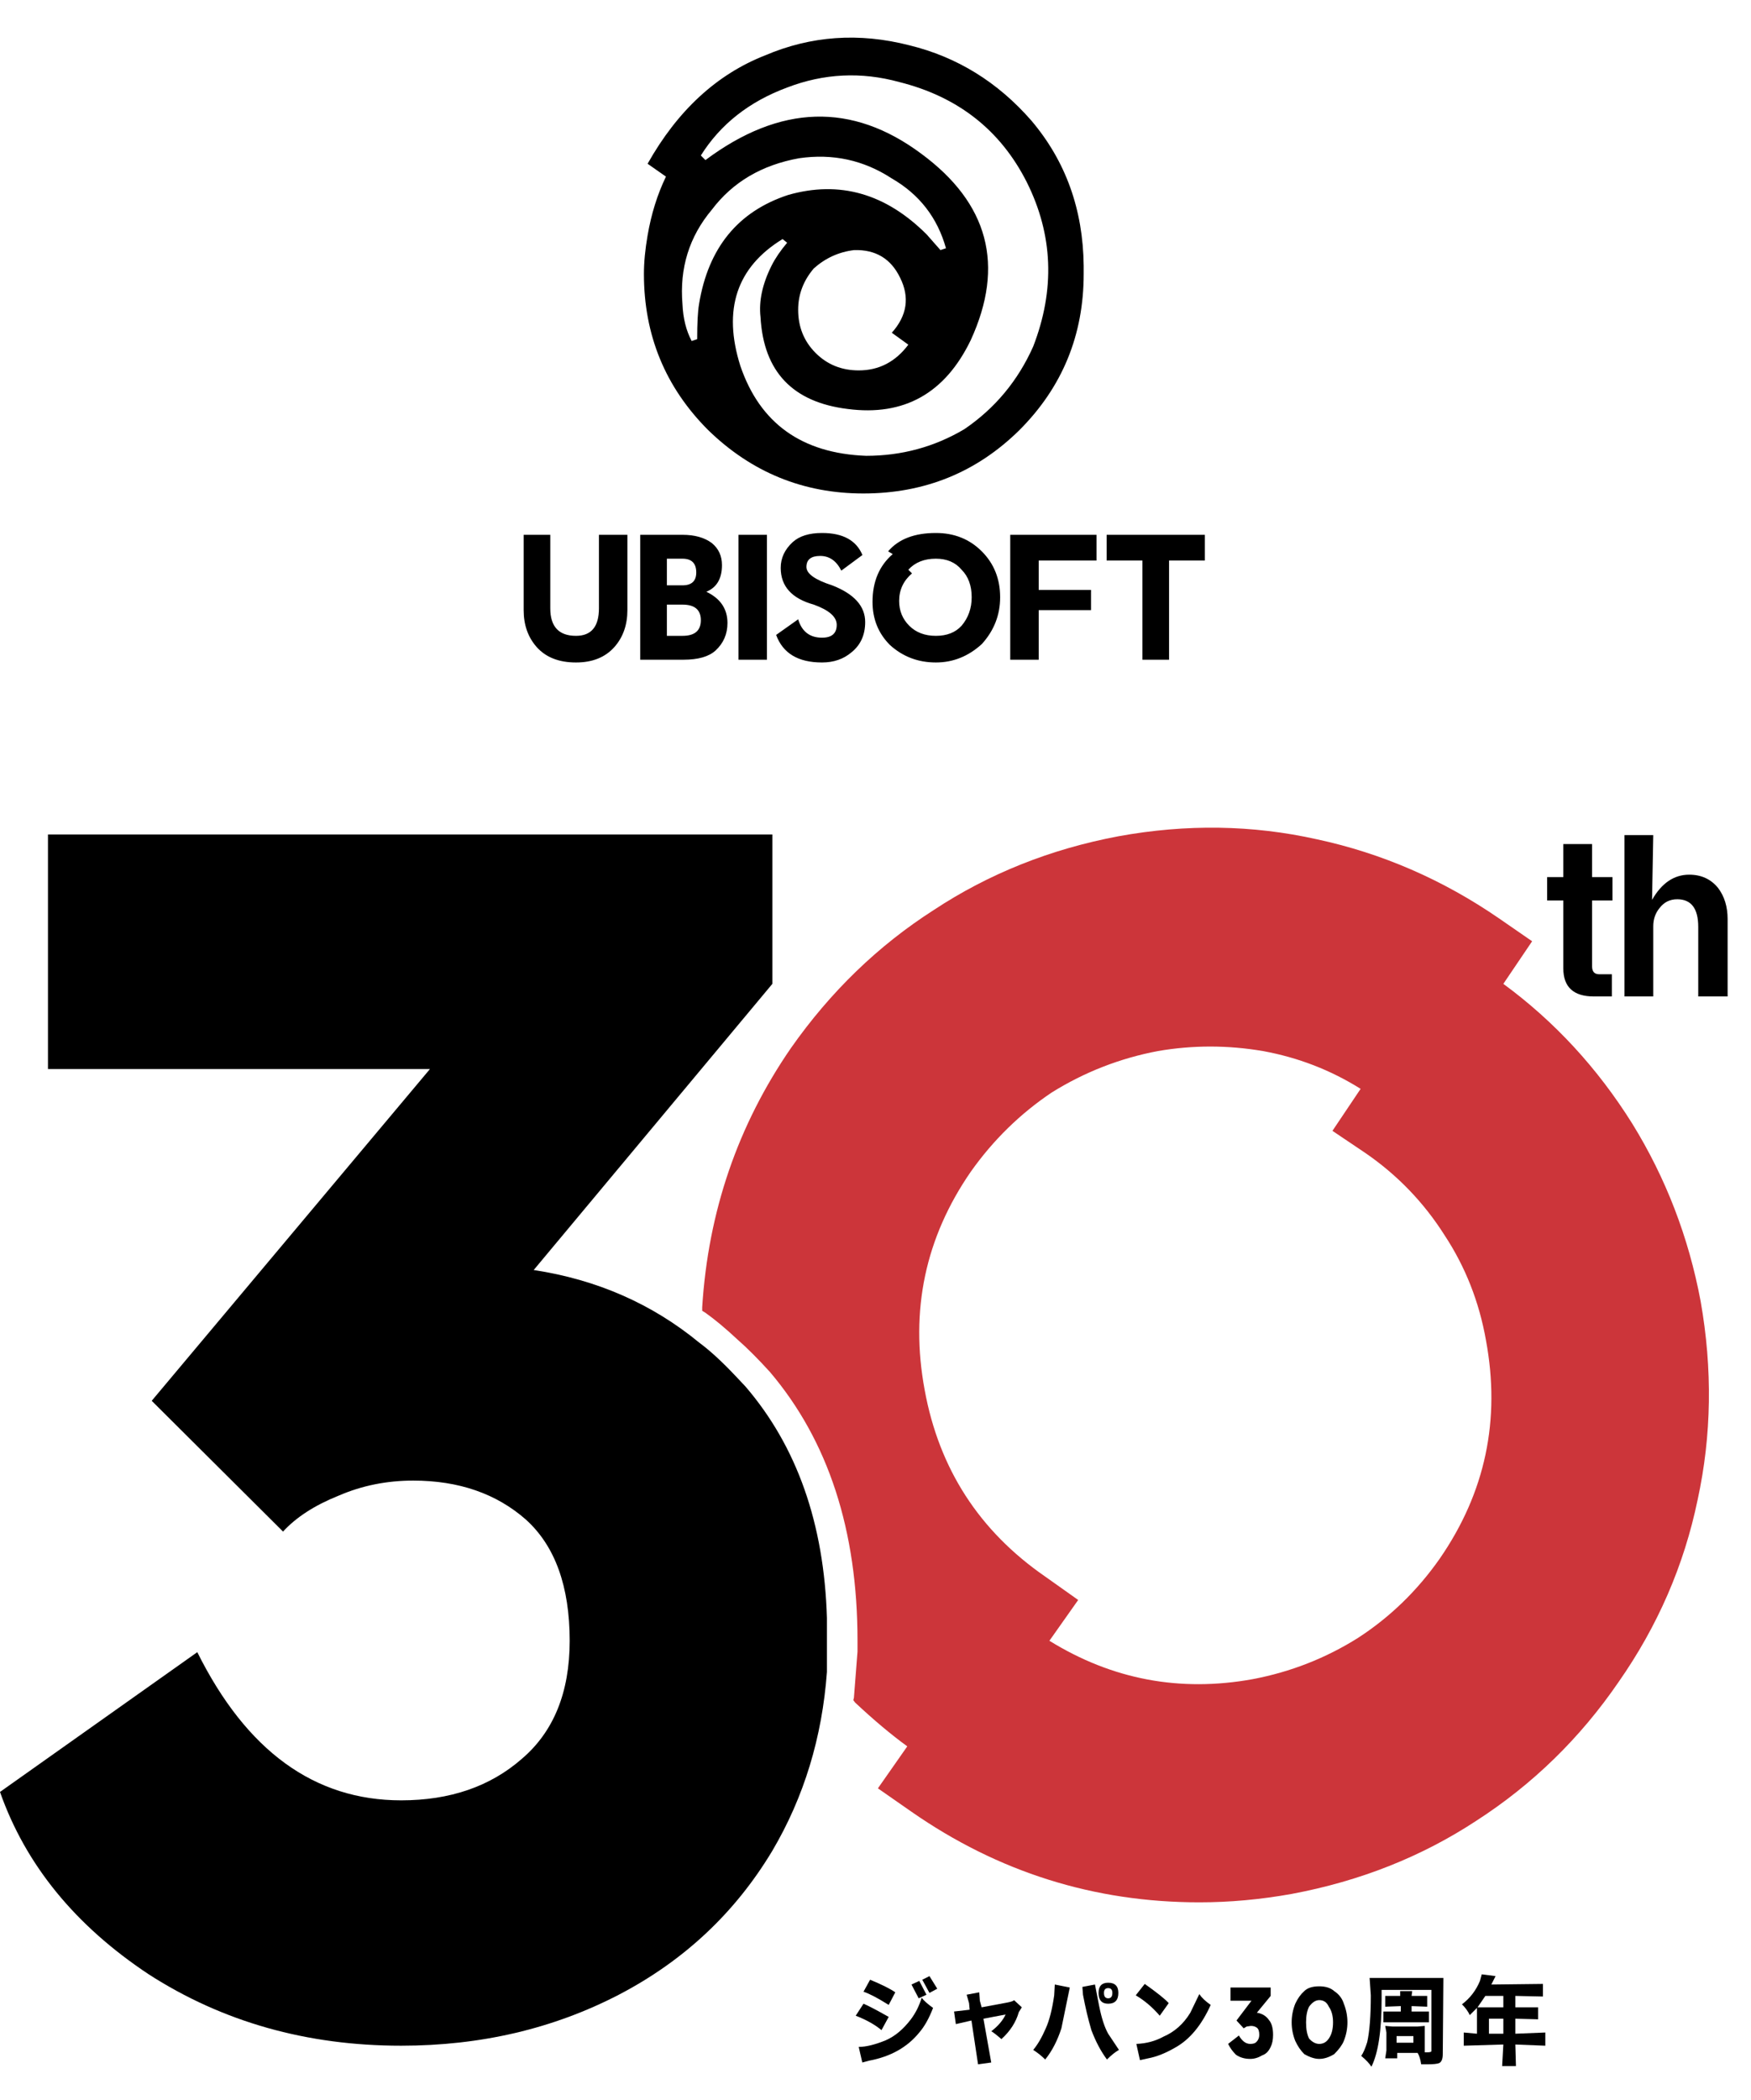
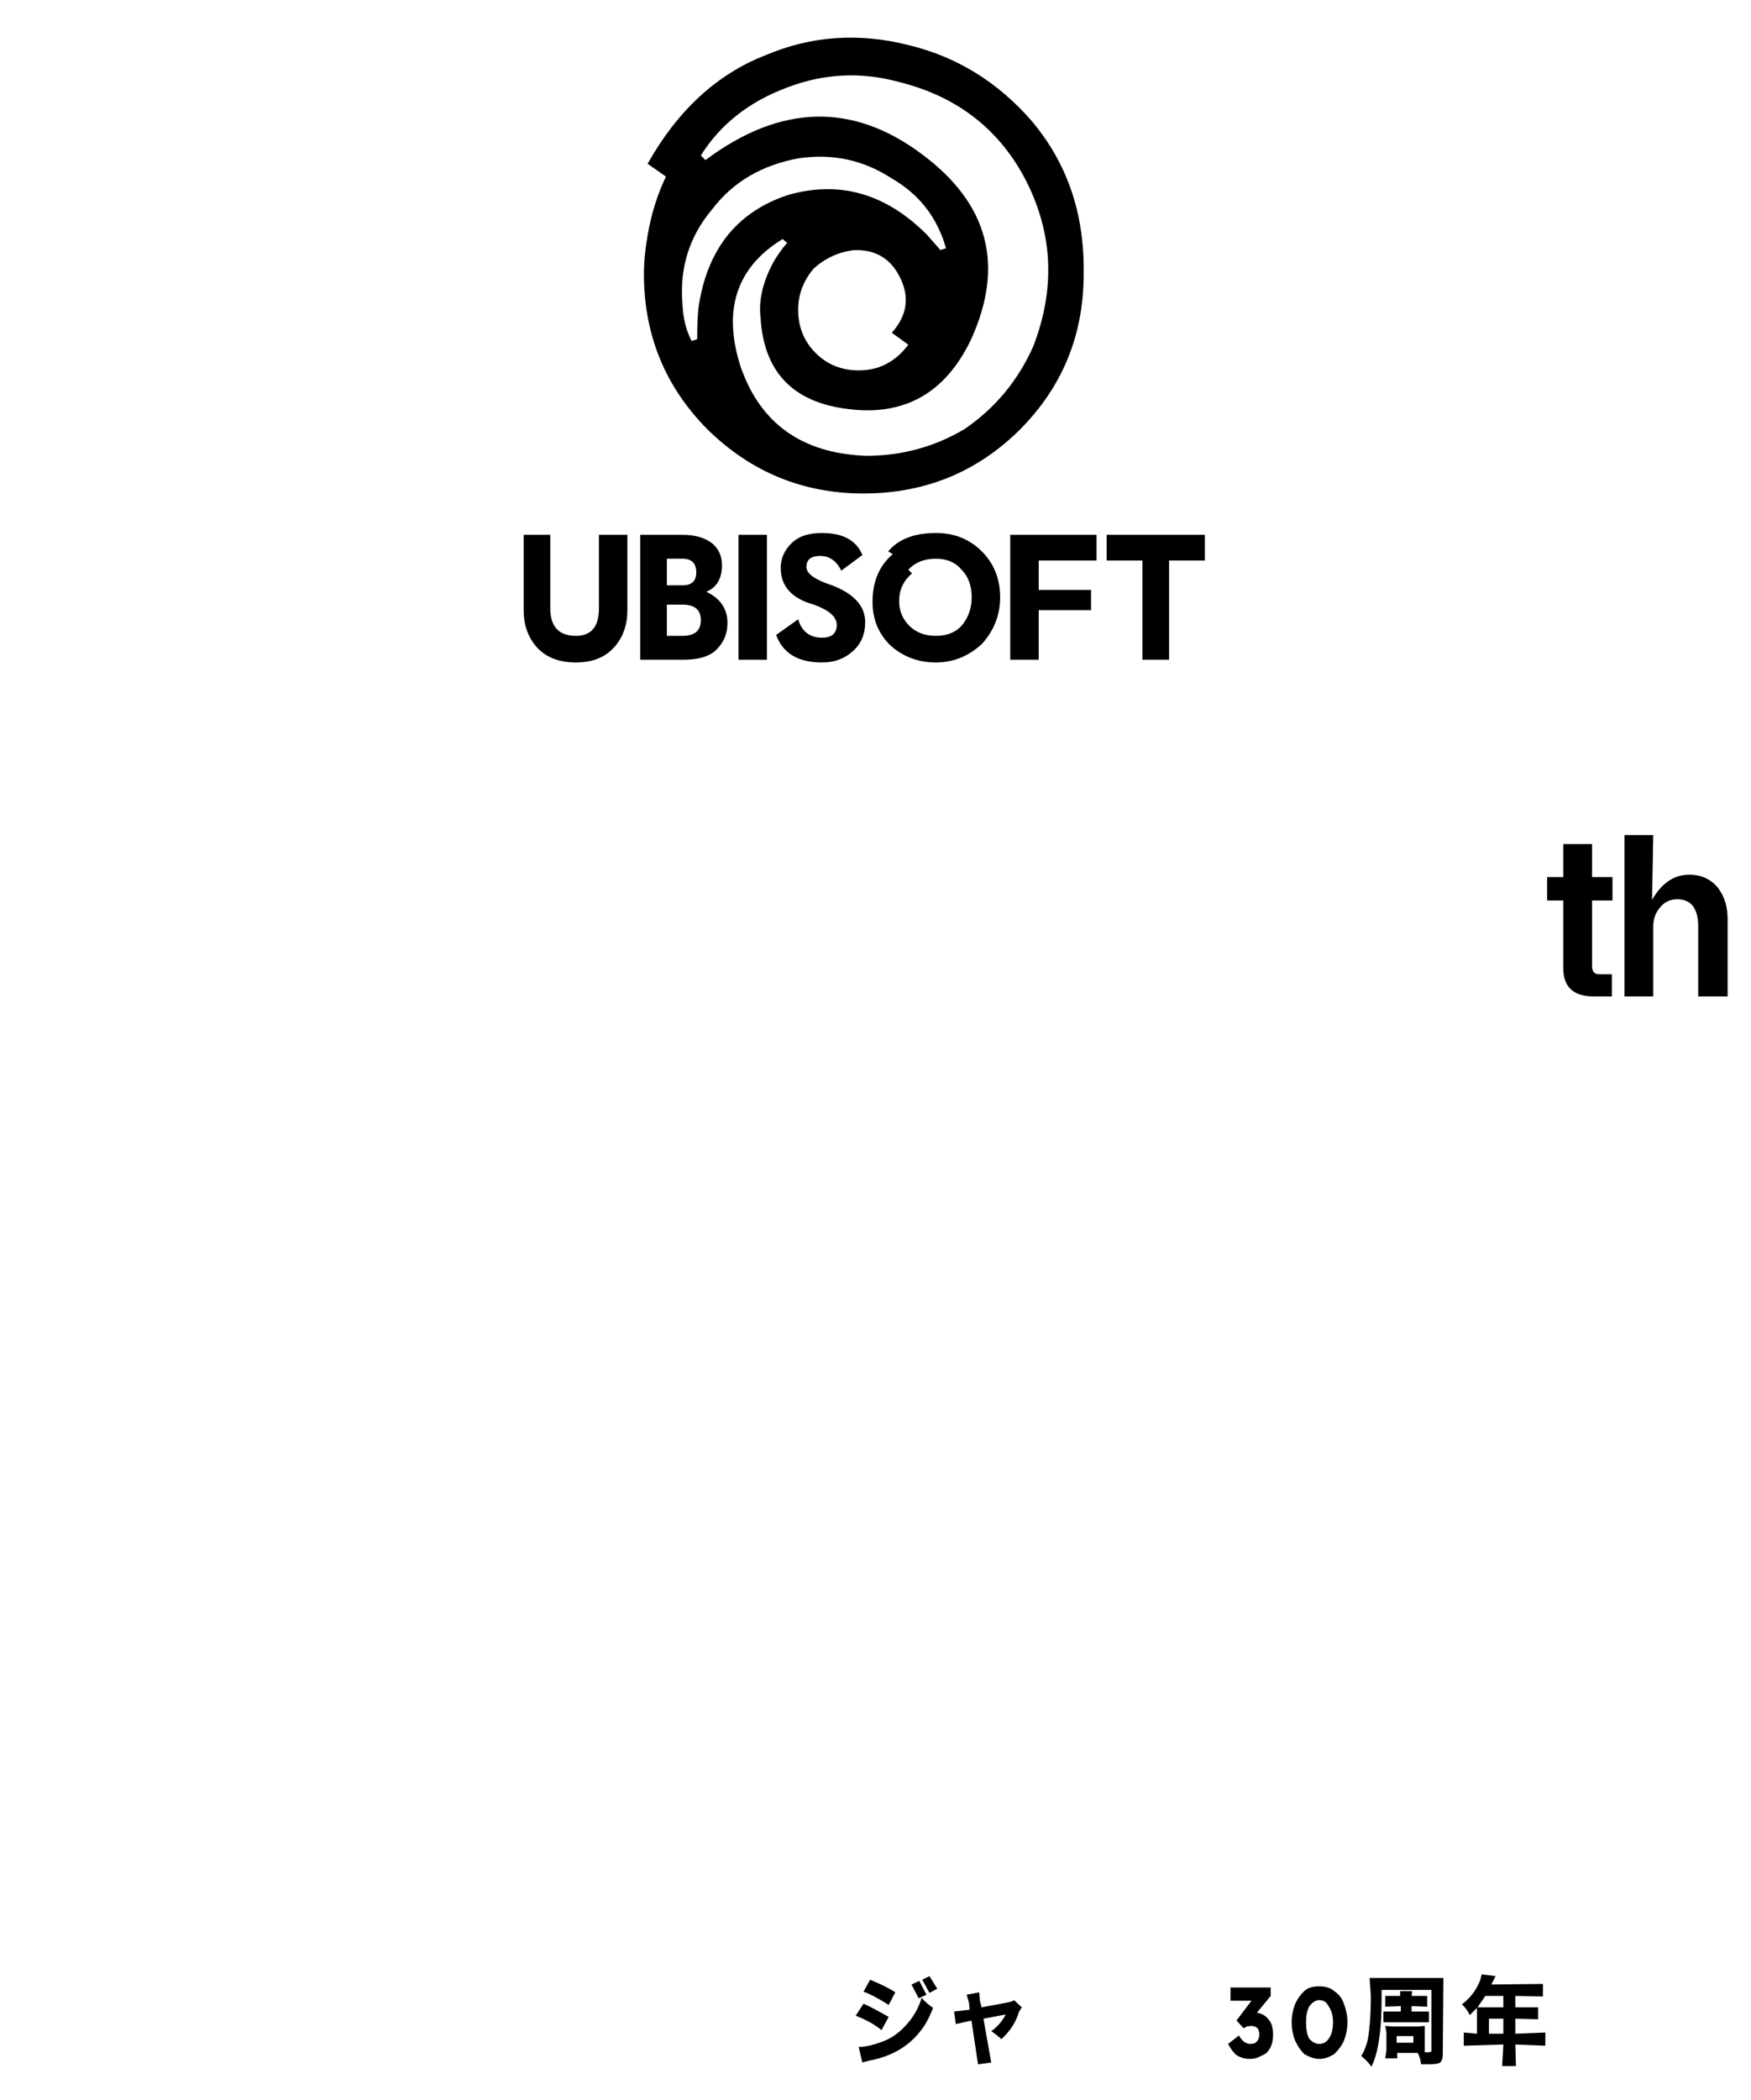
<svg xmlns="http://www.w3.org/2000/svg" xmlns:xlink="http://www.w3.org/1999/xlink" version="1.1" preserveAspectRatio="none" x="0px" y="0px" width="146px" height="175px" viewBox="0 0 146 175">
  <defs>
    <g id="Layer0_0_FILL">
-       <path fill="#CC353a" stroke="none" d=" M 137.05 73.55 Q 132.7 66.6 126.3 61.9 L 128.7 58.35 125.95 56.45 Q 118.9 51.6 110.75 49.85 102.7 48.05 94.2 49.6 85.7 51.2 78.8 55.75 71.85 60.2 66.9 67.25 60.25 76.9 59.5 88.85 L 59.5 89.15 59.75 89.3 Q 60.95 90.15 62.45 91.55 63.65 92.6 65.15 94.25 72.45 102.85 72.45 116.65 L 72.45 117.55 72.15 121.4 72.1 121.6 72.25 121.8 Q 74.6 124 76.6 125.45 L 74.15 128.95 76.95 130.9 Q 87.8 138.45 100.95 138.45 104.75 138.45 108.65 137.75 117.2 136.15 124.05 131.65 131.1 127.1 135.9 120.1 140.8 113.1 142.5 104.9 144.25 96.85 142.75 88.35 141.25 80.35 137.05 73.55 M 106.25 67.5 Q 110.65 68.3 114.4 70.65 L 112.05 74.15 114.8 76 Q 118.8 78.75 121.4 82.85 124 86.8 124.85 91.6 126.7 101.55 121 109.8 118.2 113.8 114.2 116.4 110.15 118.95 105.4 119.85 96.3 121.5 88.45 116.65 L 90.85 113.25 88.1 111.3 Q 79.85 105.6 78.05 95.75 76.2 85.8 81.9 77.55 84.7 73.6 88.65 70.95 92.75 68.4 97.5 67.5 101.85 66.75 106.25 67.5 Z" />
-     </g>
+       </g>
    <g id="Layer0_1_FILL">
      <path fill="#000000" stroke="none" d=" M 144.2 53.9 Q 143.3 52.8 141.8 52.8 139.9 52.8 138.7 54.9 L 138.8 49.5 136.4 49.5 136.4 62.95 138.8 62.95 138.8 57.1 Q 138.8 56.2 139.35 55.55 139.9 54.85 140.8 54.85 142.55 54.85 142.55 57.15 L 142.55 62.95 145 62.95 145 56.5 Q 145 54.95 144.2 53.9 Z" />
    </g>
    <g id="Layer0_2_FILL">
      <path fill="#000000" stroke="none" d=" M 133.7 54.95 L 135.4 54.95 135.4 53 133.7 53 133.7 50.25 131.3 50.25 131.3 53 129.95 53 129.95 54.95 131.3 54.95 131.3 60.6 Q 131.3 62.95 133.85 62.95 L 135.35 62.95 135.35 61.1 134.3 61.1 Q 133.7 61.1 133.7 60.45 L 133.7 54.95 Z" />
    </g>
    <g id="Layer0_3_FILL">
      <path fill="#000000" stroke="none" d=" M 63.1 28.2 L 60.8 28.2 60.8 35 63.15 35 Q 64.35 35 64.9 34.5 65.55 33.9 65.55 33 65.55 31.85 64.4 31.3 65.25 30.95 65.25 29.85 65.25 29.1 64.7 28.65 64.1 28.2 63.1 28.2 M 62.25 29.5 L 63.1 29.5 Q 63.85 29.5 63.85 30.25 63.85 30.95 63.1 30.95 L 62.25 30.95 62.25 29.5 M 63.1 33.7 L 62.25 33.7 62.25 32 63.1 32 Q 64.1 32 64.1 32.85 64.1 33.7 63.1 33.7 M 67.7 28.2 L 66.15 28.2 66.15 35 67.7 35 67.7 28.2 M 71.75 30.15 L 72.9 29.3 Q 72.4 28.1 70.7 28.1 69.65 28.1 69.1 28.6 68.45 29.2 68.45 30 68.45 31.5 70.25 32 71.5 32.45 71.5 33.1 71.5 33.8 70.7 33.8 69.7 33.8 69.4 32.8 L 68.2 33.65 Q 68.75 35.15 70.7 35.15 71.65 35.15 72.3 34.6 73.05 34 73.05 32.95 73.05 31.65 71.25 30.95 69.85 30.5 69.85 29.95 69.85 29.35 70.6 29.35 71.35 29.35 71.75 30.15 M 79.4 29.1 Q 78.4 28.1 76.9 28.1 75.15 28.1 74.3 29.1 L 74.55 29.25 Q 73.45 30.2 73.45 31.85 73.45 33.25 74.4 34.2 75.45 35.15 76.9 35.15 78.3 35.15 79.4 34.15 80.4 33.05 80.4 31.6 80.4 30.1 79.4 29.1 M 76.9 29.5 Q 77.8 29.5 78.3 30.1 78.85 30.65 78.85 31.6 78.85 32.5 78.3 33.15 77.8 33.7 76.9 33.7 76 33.7 75.45 33.15 74.9 32.6 74.9 31.8 74.9 30.9 75.6 30.3 L 75.4 30.1 Q 75.95 29.5 76.9 29.5 M 60.1 28.2 L 58.55 28.2 58.55 32.2 Q 58.55 33.7 57.3 33.7 55.9 33.7 55.9 32.2 L 55.9 28.2 54.45 28.2 54.45 32.3 Q 54.45 33.5 55.15 34.3 55.9 35.15 57.3 35.15 58.65 35.15 59.4 34.3 60.1 33.5 60.1 32.3 L 60.1 28.2 M 82.5 29.6 L 85.65 29.6 85.65 28.2 80.95 28.2 80.95 35 82.5 35 82.5 32.3 85.35 32.3 85.35 31.2 82.5 31.2 82.5 29.6 M 91.55 29.6 L 91.55 28.2 86.2 28.2 86.2 29.6 88.15 29.6 88.15 35 89.6 35 89.6 29.6 91.55 29.6 Z" />
    </g>
    <g id="Layer0_4_FILL">
      <path fill="#000000" stroke="none" d=" M 84.95 13.55 Q 84.9 8.95 82.1 5.65 79.35 2.5 75.45 1.55 71.35 0.5 67.6 2.1 63.65 3.65 61.2 8 L 62.2 8.7 Q 61.5 10.15 61.2 11.9 61 13.05 61 14 61 19 64.5 22.5 68.05 25.95 72.95 25.95 77.95 25.95 81.45 22.5 84.95 19 84.95 14 L 84.95 13.55 M 81.85 9 Q 84 13.3 82.2 17.95 80.95 20.75 78.45 22.45 76 23.9 73.1 23.9 67.85 23.7 66.25 19 64.8 14.4 68.55 12.1 L 68.8 12.3 Q 68.25 12.95 67.95 13.55 67.2 15.05 67.35 16.35 67.6 20.8 72.1 21.35 76.7 21.95 78.8 17.6 81.6 11.5 76.1 7.45 70.45 3.25 64.35 7.8 L 64.1 7.55 Q 65.7 5 68.8 3.85 71.8 2.7 74.9 3.55 79.7 4.75 81.85 9 M 64.7 10.5 Q 66.4 8.25 69.45 7.7 72.2 7.3 74.5 8.8 76.75 10.1 77.45 12.6 L 77.15 12.7 76.4 11.85 Q 73.05 8.5 68.85 9.7 64.75 11.05 64 15.65 63.9 16.25 63.9 17.55 L 63.6 17.65 Q 63.15 16.8 63.1 15.65 62.85 12.7 64.7 10.5 M 69.4 15.95 Q 69.4 14.7 70.25 13.7 71.2 12.85 72.45 12.7 74.2 12.65 74.95 14.2 75.75 15.8 74.5 17.2 L 75.4 17.85 Q 74.35 19.25 72.7 19.25 71.3 19.25 70.35 18.3 69.4 17.35 69.4 15.95 Z" />
    </g>
    <g id="Layer0_5_FILL">
      <path fill="#000000" stroke="none" d=" M 116.3 147.55 L 116.3 148.45 120.1 148.45 120.1 147.55 118.65 147.55 118.65 147.1 119.95 147.15 119.95 146.25 118.65 146.25 118.7 145.85 117.7 145.85 117.7 146.25 116.45 146.25 116.45 147.15 117.75 147.1 117.75 147.55 116.3 147.55 M 115.15 144.75 L 115.25 146.2 Q 115.25 148.75 114.95 150.1 114.7 150.9 114.45 151.25 115.05 151.75 115.3 152.15 116.15 150.45 116.15 146.55 L 116.15 145.75 120.3 145.75 120.3 150.85 Q 120.3 150.95 119.95 150.95 L 119.75 150.95 119.75 148.75 119.15 148.8 117.05 148.8 116.45 148.75 116.55 149.3 116.55 150.8 116.45 151.45 117.45 151.45 117.45 151 119.15 151 Q 119.35 151.3 119.45 151.95 L 120 151.95 Q 120.7 151.95 120.95 151.85 121.25 151.7 121.25 151.1 L 121.3 144.75 115.15 144.75 M 117.4 149.6 L 118.8 149.6 118.8 150.15 117.4 150.15 117.4 149.6 Z" />
    </g>
    <g id="Layer0_6_FILL">
      <path fill="#000000" stroke="none" d=" M 128.65 166.4 L 128.65 165.35 124.35 165.4 124.7 164.7 123.55 164.55 123.4 165.1 Q 122.9 166.3 121.9 167.05 122.35 167.5 122.55 167.95 L 123.15 167.35 123.15 169.5 122.05 169.4 122.05 170.5 125.35 170.4 125.25 172.2 126.4 172.2 126.35 170.4 128.85 170.5 128.85 169.4 126.35 169.5 126.35 168.25 128.25 168.3 128.25 167.3 126.35 167.3 126.35 166.35 128.65 166.4 M 123.85 166.35 L 125.35 166.35 125.35 167.3 123.2 167.3 123.85 166.35 M 124.15 169.5 L 124.15 168.25 125.35 168.25 125.35 169.5 124.15 169.5 Z" />
    </g>
    <g id="Layer0_7_FILL">
      <path fill="#000000" stroke="none" d=" M 108.95 146.9 Q 108.65 147.65 108.65 148.45 108.65 149.25 108.95 150 109.25 150.65 109.7 151.1 110.4 151.5 110.95 151.5 111.55 151.5 112.2 151.1 112.8 150.5 113 150 113.3 149.25 113.3 148.45 113.3 147.65 113 146.9 112.8 146.25 112.2 145.85 111.75 145.45 110.95 145.45 110.1 145.45 109.7 145.85 109.25 146.25 108.95 146.9 M 110.1 147.15 Q 110.5 146.6 110.95 146.6 111.5 146.6 111.75 147.15 112.1 147.65 112.1 148.45 112.1 149.3 111.75 149.8 111.45 150.25 110.95 150.25 110.5 150.25 110.1 149.8 109.85 149.3 109.85 148.45 109.85 147.65 110.1 147.15 Z" />
    </g>
    <g id="Layer0_8_FILL">
      <path fill="#000000" stroke="none" d=" M 105.3 146.65 L 104.05 148.3 104.65 148.95 104.9 148.8 105.25 148.75 Q 105.55 148.75 105.75 148.9 105.95 149.05 105.95 149.5 105.95 149.85 105.7 150.1 105.55 150.25 105.2 150.25 104.65 150.25 104.25 149.55 L 103.35 150.25 Q 103.6 150.75 104 151.15 104.5 151.5 105.2 151.5 105.7 151.5 106.2 151.2 106.65 151.05 106.9 150.5 107.1 150.1 107.1 149.5 107.1 148.65 106.75 148.25 106.4 147.75 105.75 147.65 L 106.9 146.25 106.9 145.55 103.55 145.55 103.55 146.65 105.3 146.65 Z" />
    </g>
    <g id="Layer0_9_FILL">
-       <path fill="#000000" stroke="none" d=" M 100.95 146.1 L 100.2 147.65 Q 99.35 149.05 97.95 149.65 96.95 150.2 95.7 150.25 L 96 151.6 96.7 151.45 Q 97.75 151.25 98.95 150.55 100.75 149.55 101.9 147 101.25 146.55 100.95 146.1 M 98.4 146.85 Q 97.95 146.35 96.4 145.25 L 95.65 146.2 Q 96.75 146.85 97.65 147.9 L 98.4 146.85 Z" />
-     </g>
+       </g>
    <g id="Layer0_10_FILL">
-       <path fill="#000000" stroke="none" d=" M 91.2 145.5 L 91.25 146.15 Q 91.55 147.75 91.95 149.1 92.5 150.55 93.25 151.55 93.8 151 94.25 150.75 L 93.35 149.4 Q 92.9 148.6 92.6 147.1 L 92.25 145.3 91.2 145.5 M 92.55 146 Q 92.55 146.9 93.35 146.9 94.2 146.9 94.2 146 94.2 145.15 93.35 145.15 92.55 145.15 92.55 146 M 93 146 Q 93 145.6 93.35 145.6 93.7 145.6 93.7 146 93.7 146.45 93.35 146.45 93 146.45 93 146 M 88.9 145.3 L 88.85 146.2 Q 88.6 147.95 88.15 148.95 87.65 150.1 87.1 150.75 87.65 151.1 88.1 151.55 88.95 150.5 89.45 148.95 L 90.15 145.55 88.9 145.3 Z" />
-     </g>
+       </g>
    <g id="Layer0_11_FILL">
      <path fill="#000000" stroke="none" d=" M 80.5 147.55 L 80.65 148.6 81.95 148.3 82.5 151.95 83.6 151.8 82.95 148.15 84.8 147.8 Q 84.45 148.55 83.6 149.2 83.75 149.25 84.45 149.85 85.55 148.85 85.9 147.6 L 86.15 147.2 85.5 146.6 Q 85.45 146.7 84.95 146.8 L 82.8 147.2 82.65 146.65 82.6 145.95 81.55 146.15 81.75 146.85 81.8 147.4 80.5 147.55 Z" />
    </g>
    <g id="Layer0_12_FILL">
      <path fill="#000000" stroke="none" d=" M 77.8 146.4 Q 77.5 147.4 76.9 148.2 75.95 149.45 74.8 149.95 73.45 150.5 72.55 150.5 L 72.85 151.8 73.4 151.65 Q 76.1 151.15 77.6 149.3 78.25 148.55 78.75 147.25 78.05 146.75 77.8 146.4 M 77.6 145 L 76.95 145.3 77.55 146.45 78.2 146.15 77.6 145 M 78.45 144.6 L 77.85 144.9 78.45 146 79.1 145.65 78.45 144.6 M 72.95 146.9 L 72.3 147.9 Q 73.6 148.4 74.45 149.1 L 75.05 148 Q 73.55 147.15 72.95 146.9 M 73.5 144.9 L 72.95 145.9 Q 73.7 146.15 75.05 147 L 75.6 145.95 Q 74.95 145.5 73.5 144.9 Z" />
    </g>
    <g id="Layer0_13_FILL">
-       <path fill="#000000" stroke="none" d=" M 4 89.1 L 35.85 89.1 12.65 116.75 23.6 127.65 Q 25.25 125.85 28.25 124.65 31.15 123.4 34.45 123.4 40.15 123.4 43.85 126.65 47.5 129.95 47.5 136.75 47.5 143.2 43.5 146.6 39.55 150.05 33.45 150.05 22.6 150.05 16.45 137.7 L 0 149.35 Q 3.2 158.45 12.4 164.55 21.65 170.5 33.45 170.5 43.4 170.5 51.6 166.25 59.75 162 64.4 154.25 68.35 147.55 68.95 139.35 L 68.95 134.85 Q 68.6 123.05 62.15 115.55 L 61.3 114.65 Q 59.65 112.9 58.3 111.9 52.4 107.05 44.5 105.85 L 64.4 82 64.4 69.55 4 69.55 4 89.1 Z" />
-     </g>
+       </g>
  </defs>
  <g transform="matrix( 1, 0, 0, 1, -0.95,20.1) ">
    <use xlink:href="#Layer0_0_FILL" />
  </g>
  <g transform="matrix( 1, 0, 0, 1, -0.95,20.1) ">
    <use xlink:href="#Layer0_1_FILL" />
  </g>
  <g transform="matrix( 1, 0, 0, 1, -0.95,20.1) ">
    <use xlink:href="#Layer0_2_FILL" />
  </g>
  <g transform="matrix( 1.531, 0, 0, 1.531, -39.7,1.4) ">
    <use xlink:href="#Layer0_3_FILL" />
  </g>
  <g transform="matrix( 1.531, 0, 0, 1.531, -39.7,1.4) ">
    <use xlink:href="#Layer0_4_FILL" />
  </g>
  <g transform="matrix( 1, 0, 0, 1, -0.95,20.1) ">
    <use xlink:href="#Layer0_5_FILL" />
  </g>
  <g transform="matrix( 1, 0, 0, 1, 0,0) ">
    <use xlink:href="#Layer0_6_FILL" />
  </g>
  <g transform="matrix( 1, 0, 0, 1, -0.95,20.1) ">
    <use xlink:href="#Layer0_7_FILL" />
  </g>
  <g transform="matrix( 1, 0, 0, 1, -0.95,20.1) ">
    <use xlink:href="#Layer0_8_FILL" />
  </g>
  <g transform="matrix( 1, 0, 0, 1, -0.95,20.1) ">
    <use xlink:href="#Layer0_9_FILL" />
  </g>
  <g transform="matrix( 1, 0, 0, 1, -0.95,20.1) ">
    <use xlink:href="#Layer0_10_FILL" />
  </g>
  <g transform="matrix( 1, 0, 0, 1, -0.95,20.1) ">
    <use xlink:href="#Layer0_11_FILL" />
  </g>
  <g transform="matrix( 1, 0, 0, 1, -0.95,20.1) ">
    <use xlink:href="#Layer0_12_FILL" />
  </g>
  <g transform="matrix( 1, 0, 0, 1, 0,0) ">
    <use xlink:href="#Layer0_13_FILL" />
  </g>
</svg>